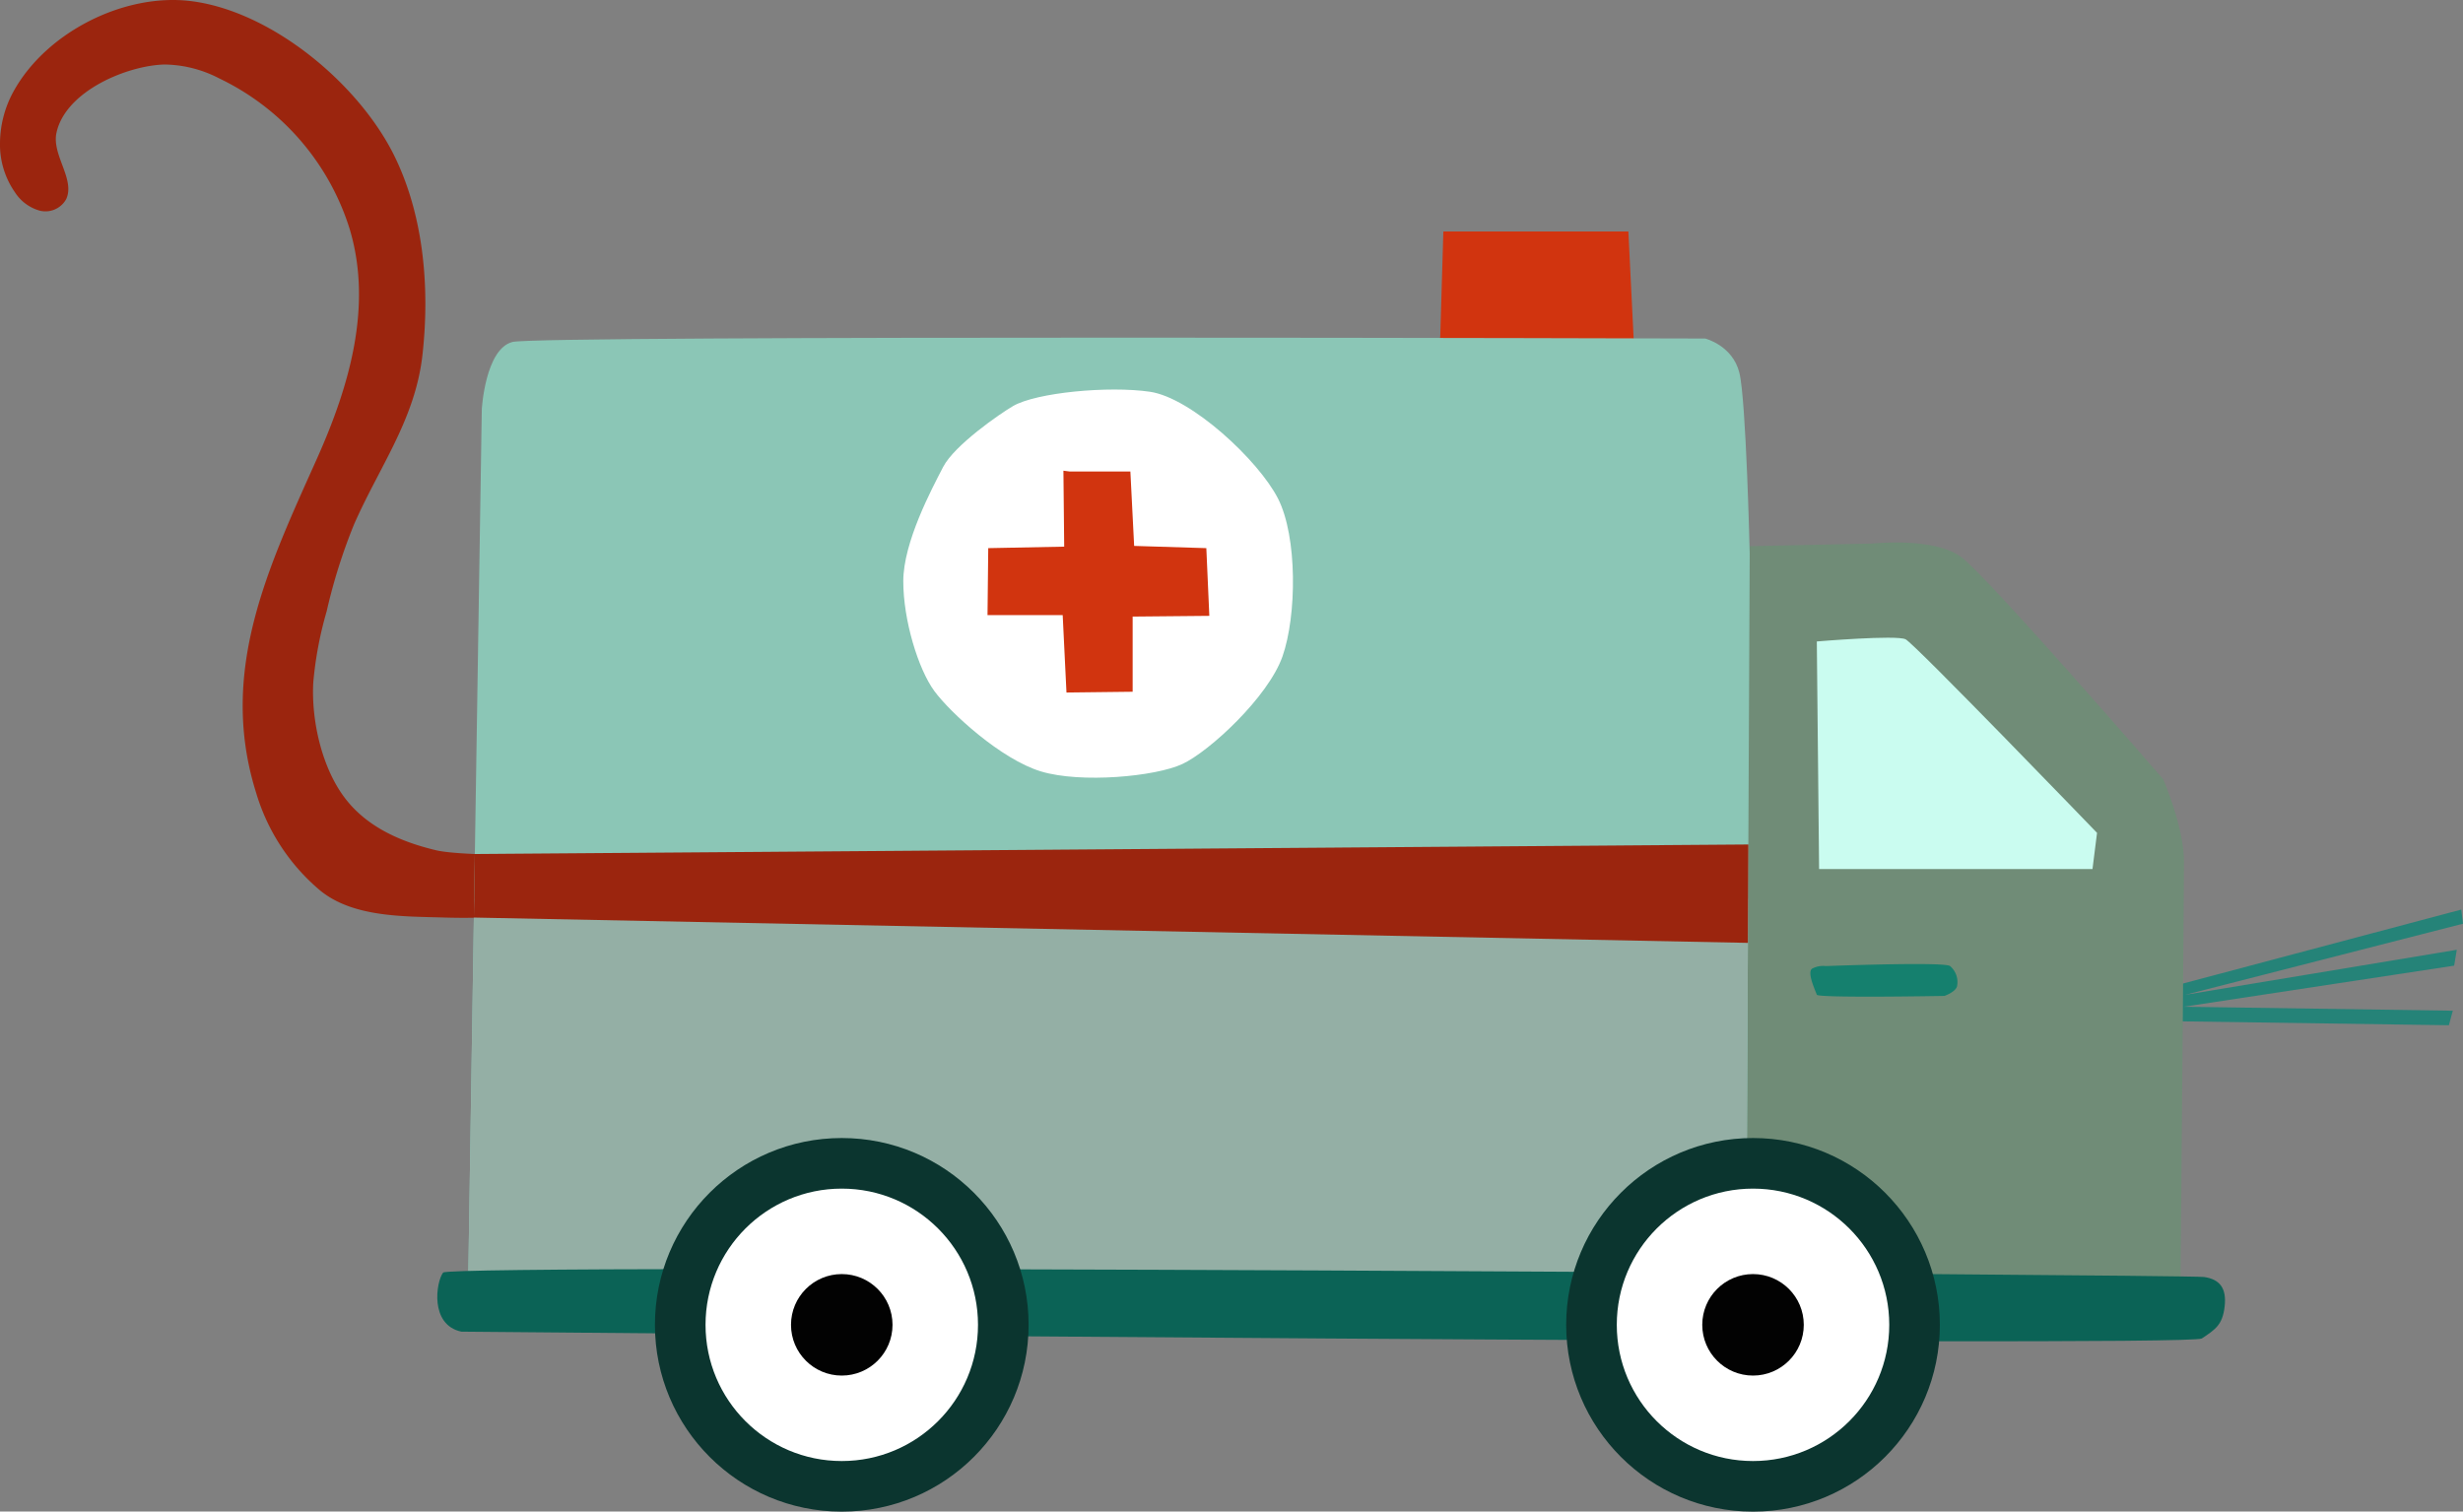
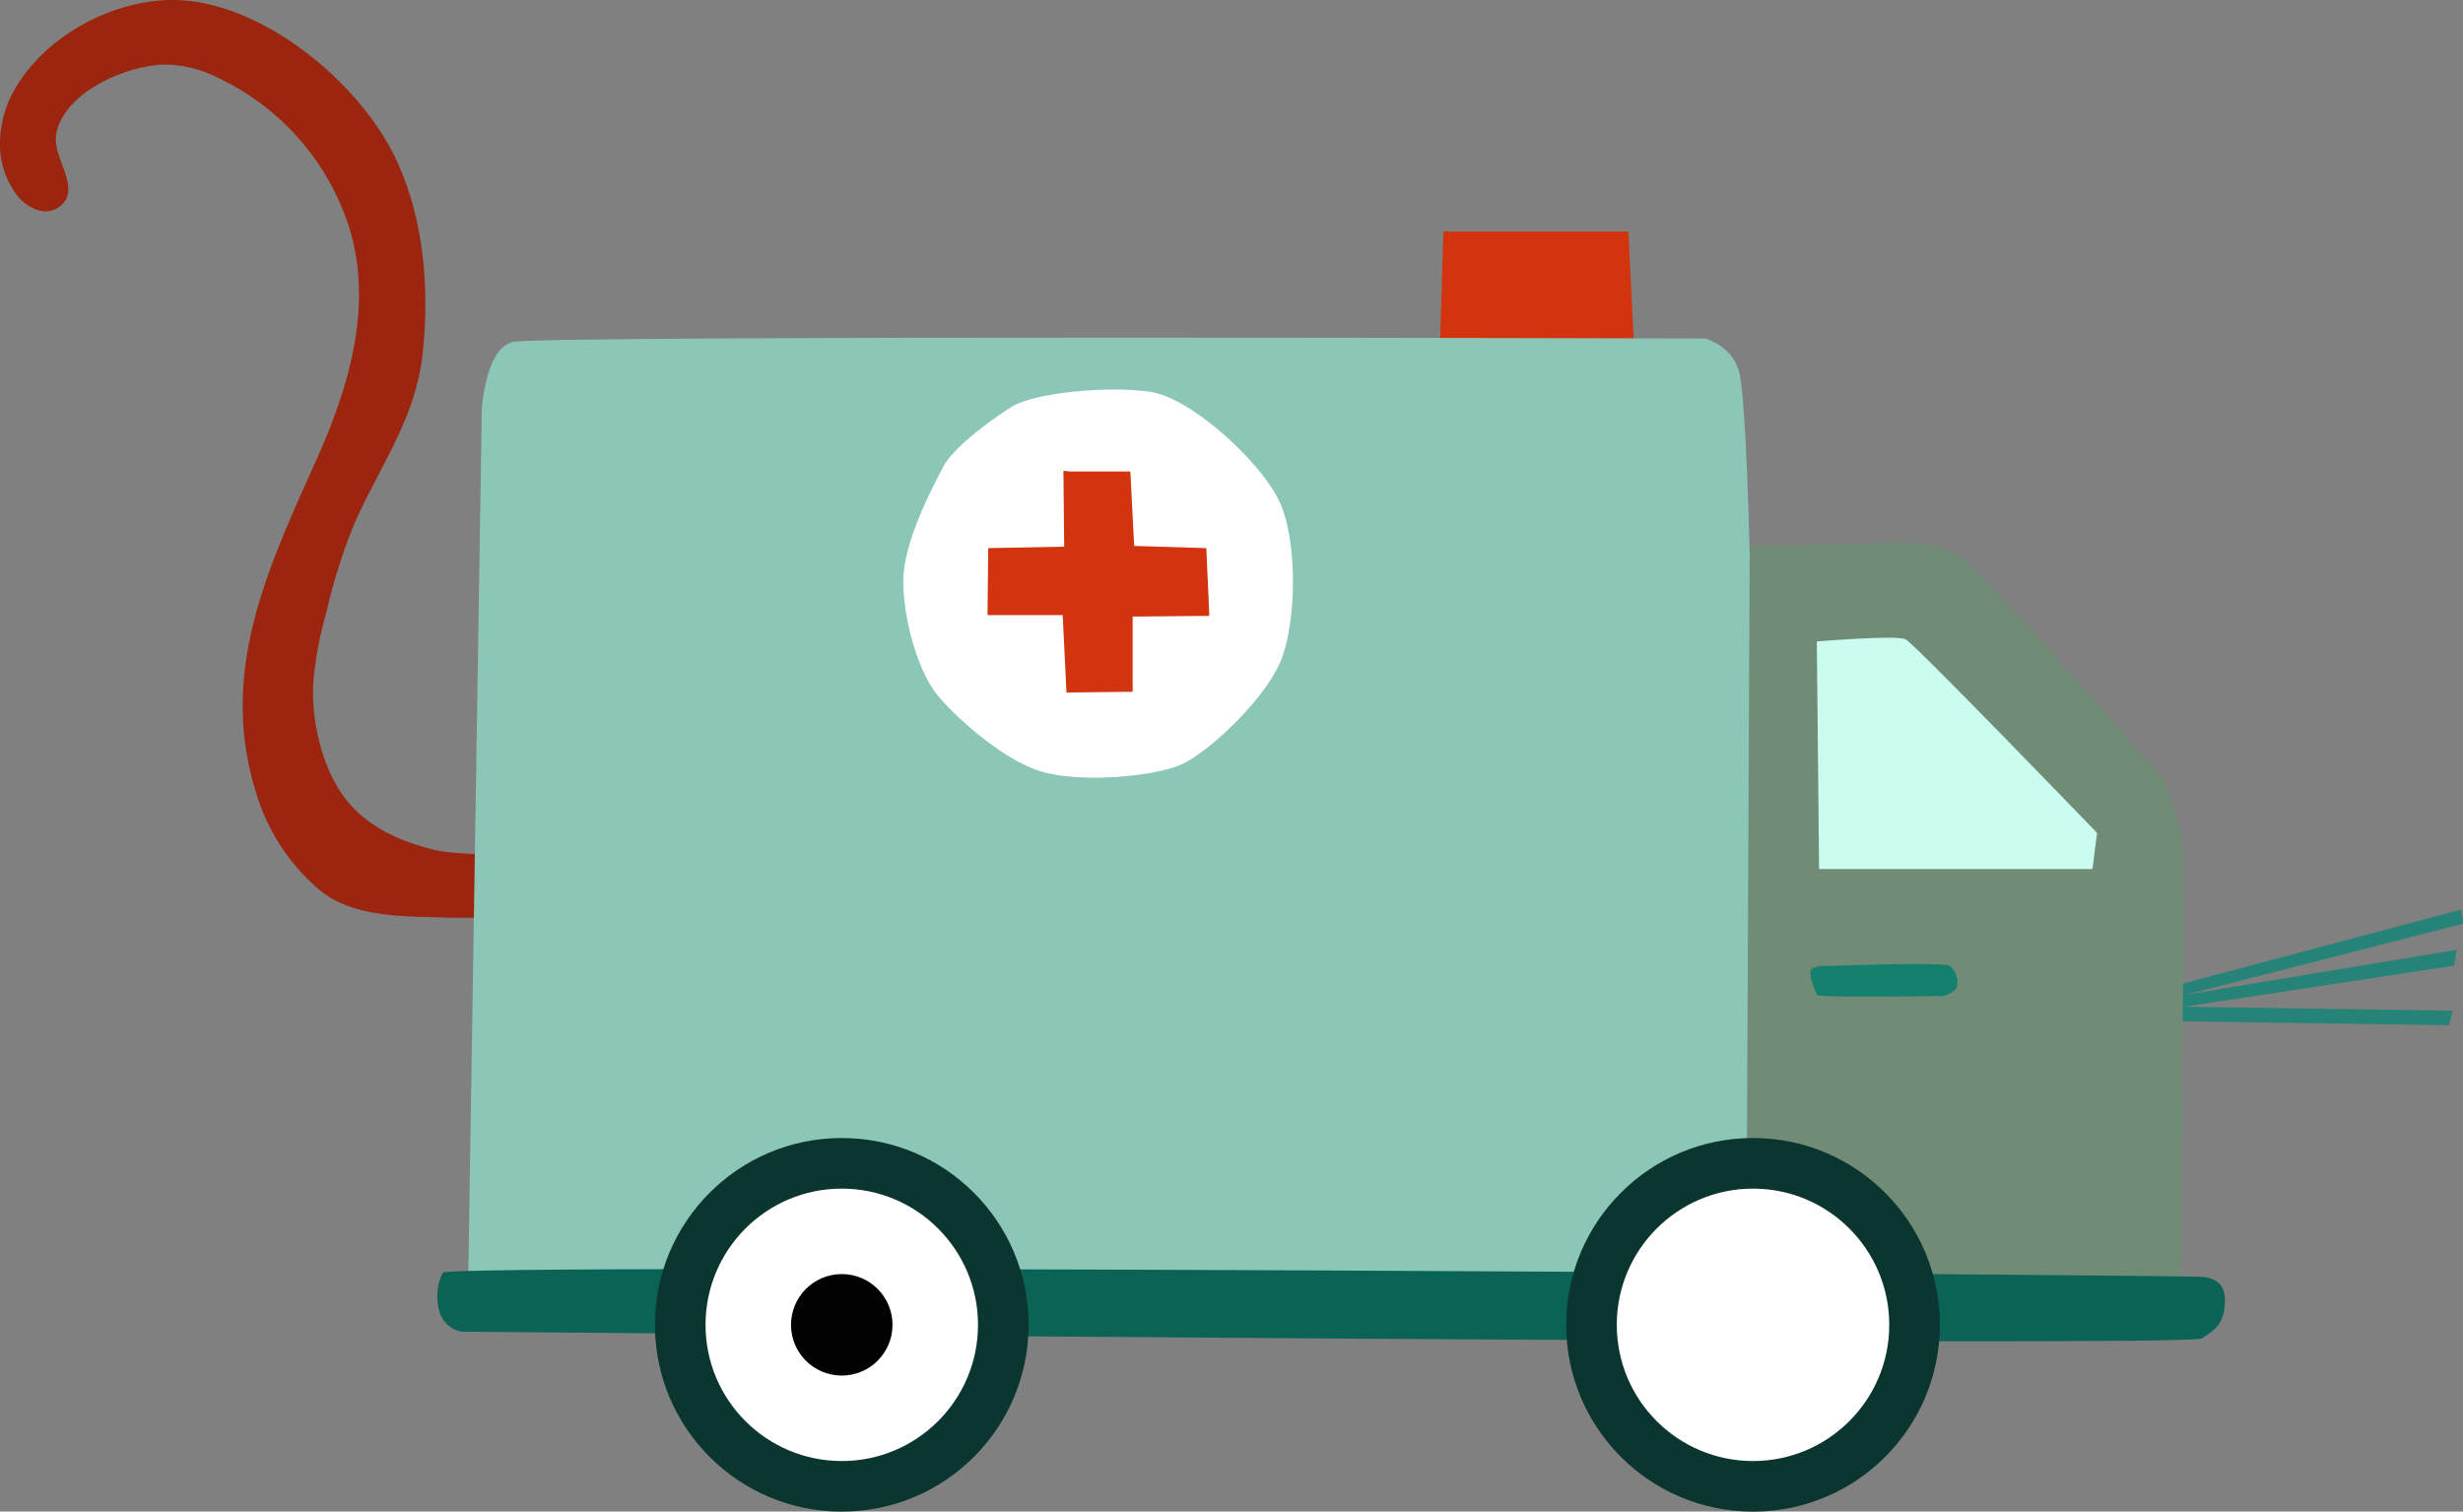
<svg xmlns="http://www.w3.org/2000/svg" viewBox="0 0 476.03 292.2">
  <rect x="0" y="0" width="476.03" height="292.2" fill="#808080" stroke="none" />
  <defs>
    <style>.cls-1{fill:#8bc6b6;}.cls-2{fill:#258378;}.cls-3{fill:#9b250e;}.cls-4{fill:#d1340f;}.cls-5{fill:#708c77;}.cls-6{fill:#cafcf0;}.cls-7{fill:#15806e;}.cls-8{clip-path:url(#clip-path);}.cls-9{fill:#94afa5;}.cls-10{fill:#fff;}.cls-11{fill:#0b6356;}.cls-12{fill:#0b352f;}.cls-13{fill:#020202;}</style>
    <clipPath id="clip-path">
-       <path class="cls-1" d="M93.12,79.1s.66-11.67,5.94-13,230.51-.66,230.51-.66,5.28,1.32,6.6,6.6,2,35,2,35l-.66,141.33-247-2Z" />
+       <path class="cls-1" d="M93.12,79.1s.66-11.67,5.94-13,230.51-.66,230.51-.66,5.28,1.32,6.6,6.6,2,35,2,35Z" />
    </clipPath>
  </defs>
  <g id="Calque_2" data-name="Calque 2">
    <g id="_5-ambulance_chat" data-name="5-ambulance chat">
      <polygon class="cls-2" points="421.74 190.17 475.69 175.83 476.03 178.56 422.33 192.31 474.83 183.6 474.32 186.67 422.08 194.61 474.06 195.38 473.3 198.19 421.31 197.43 417.47 192.31 417.47 188.46 421.74 190.17" />
      <path class="cls-3" d="M0,27.62A21,21,0,0,1,2.6,17.7C8.9,6.24,24-1.38,36.88.21,52.66,2.15,69.83,16.55,76.53,30.78,82,42.34,83.06,56.11,81.64,68.69c-1.41,12.41-8.35,21.58-13.23,32.72a107.73,107.73,0,0,0-5.27,16.74,71.85,71.85,0,0,0-2.59,13.75c-.41,7.26,1.61,16.51,6.18,22.46,4.36,5.67,11,8.44,17.54,10,6.93,1.65,40.28.66,40.28.66l5,4.3S96.74,176.24,96,177c-.31.32-4.51.53-10,.37-7.9-.24-17.59,0-24-5.13a39.2,39.2,0,0,1-12.5-19c-7.38-23.48,2.38-43.62,11.79-64.65C67.46,74.76,72.1,59.22,67.56,44.2a48.14,48.14,0,0,0-25.1-29,23.53,23.53,0,0,0-10.68-2.73c-7.31.21-19.07,5.16-20.85,13.13-1,4.32,3.63,9,1.87,12.88a4.58,4.58,0,0,1-5.12,2.24A8.37,8.37,0,0,1,2.9,37.19,16.13,16.13,0,0,1,0,27.62Z" />
      <polygon class="cls-4" points="278.36 65.07 278.96 44.75 314.72 44.75 315.92 69.14 277.17 71.17 278.36 65.07" />
      <path class="cls-5" d="M361.93,105.07s11.89-1.32,17.17,2.65,39,42.93,39,42.93,4,9.24,4,15.85-.66,81.23-.66,81.23l-83.88.66L323,237.83l-2-133.42,9.91,1.32Z" />
      <path class="cls-6" d="M351.14,124c0,1.32.44,44,.44,44h52.84l.88-7s-35.23-36.54-37-37.42S351.14,124,351.14,124Z" />
      <path class="cls-7" d="M352.9,186.75s22.9-.88,24,0a4.07,4.07,0,0,1,1.32,4c-.44,1.1-2.42,1.77-2.42,1.77s-24.44.44-24.66-.23-2-4.4-.88-5.06A4.62,4.62,0,0,1,352.9,186.75Z" />
      <path class="cls-1" d="M93.12,79.1s.66-11.67,5.94-13,230.51-.66,230.51-.66,5.28,1.32,6.6,6.6,2,35,2,35l-.66,141.33-247-2Z" />
      <g class="cls-8">
        <path class="cls-9" d="M83.87,173.76H340.13l-1.32,82.34L69.34,253Z" />
        <polygon class="cls-3" points="78.59 165.18 345.42 163.19 342.11 182.35 75.95 177.06 78.59 165.18" />
      </g>
      <path class="cls-10" d="M195.8,78.49c-2.48,1.44-11.34,7.56-13.52,11.78s-7.7,14.53-7.7,22.09,2.9,17,6,21.22,12.93,13.23,20.63,15.55,22.1,1,27.33-1.45,16.57-12.94,19.33-20.79,2.91-23.11-.87-30.52S230.24,76.9,222.25,75.73,200.3,75.88,195.8,78.49Z" />
      <polygon class="cls-4" points="206.7 91.14 218.47 91.14 219.2 105.53 233.15 105.96 233.73 119.05 218.91 119.19 218.91 133.72 206.12 133.87 205.39 118.9 190.86 118.9 191 105.96 205.68 105.67 205.53 90.99 206.7 91.14" />
      <path class="cls-11" d="M89.16,257.42s333.75,3.08,336.39,1.32,4-2.64,4.41-6.16-.89-5.29-4-5.73S87,244.21,85.64,246,83,256.1,89.16,257.42Z" />
      <circle class="cls-12" cx="162.69" cy="256.1" r="36.11" />
      <circle class="cls-10" cx="162.69" cy="256.1" r="26.33" />
      <circle class="cls-13" cx="162.69" cy="256.1" r="9.81" />
      <circle class="cls-12" cx="338.81" cy="256.1" r="36.11" />
      <circle class="cls-10" cx="338.81" cy="256.1" r="26.33" />
-       <circle class="cls-13" cx="338.81" cy="256.1" r="9.81" />
    </g>
  </g>
</svg>